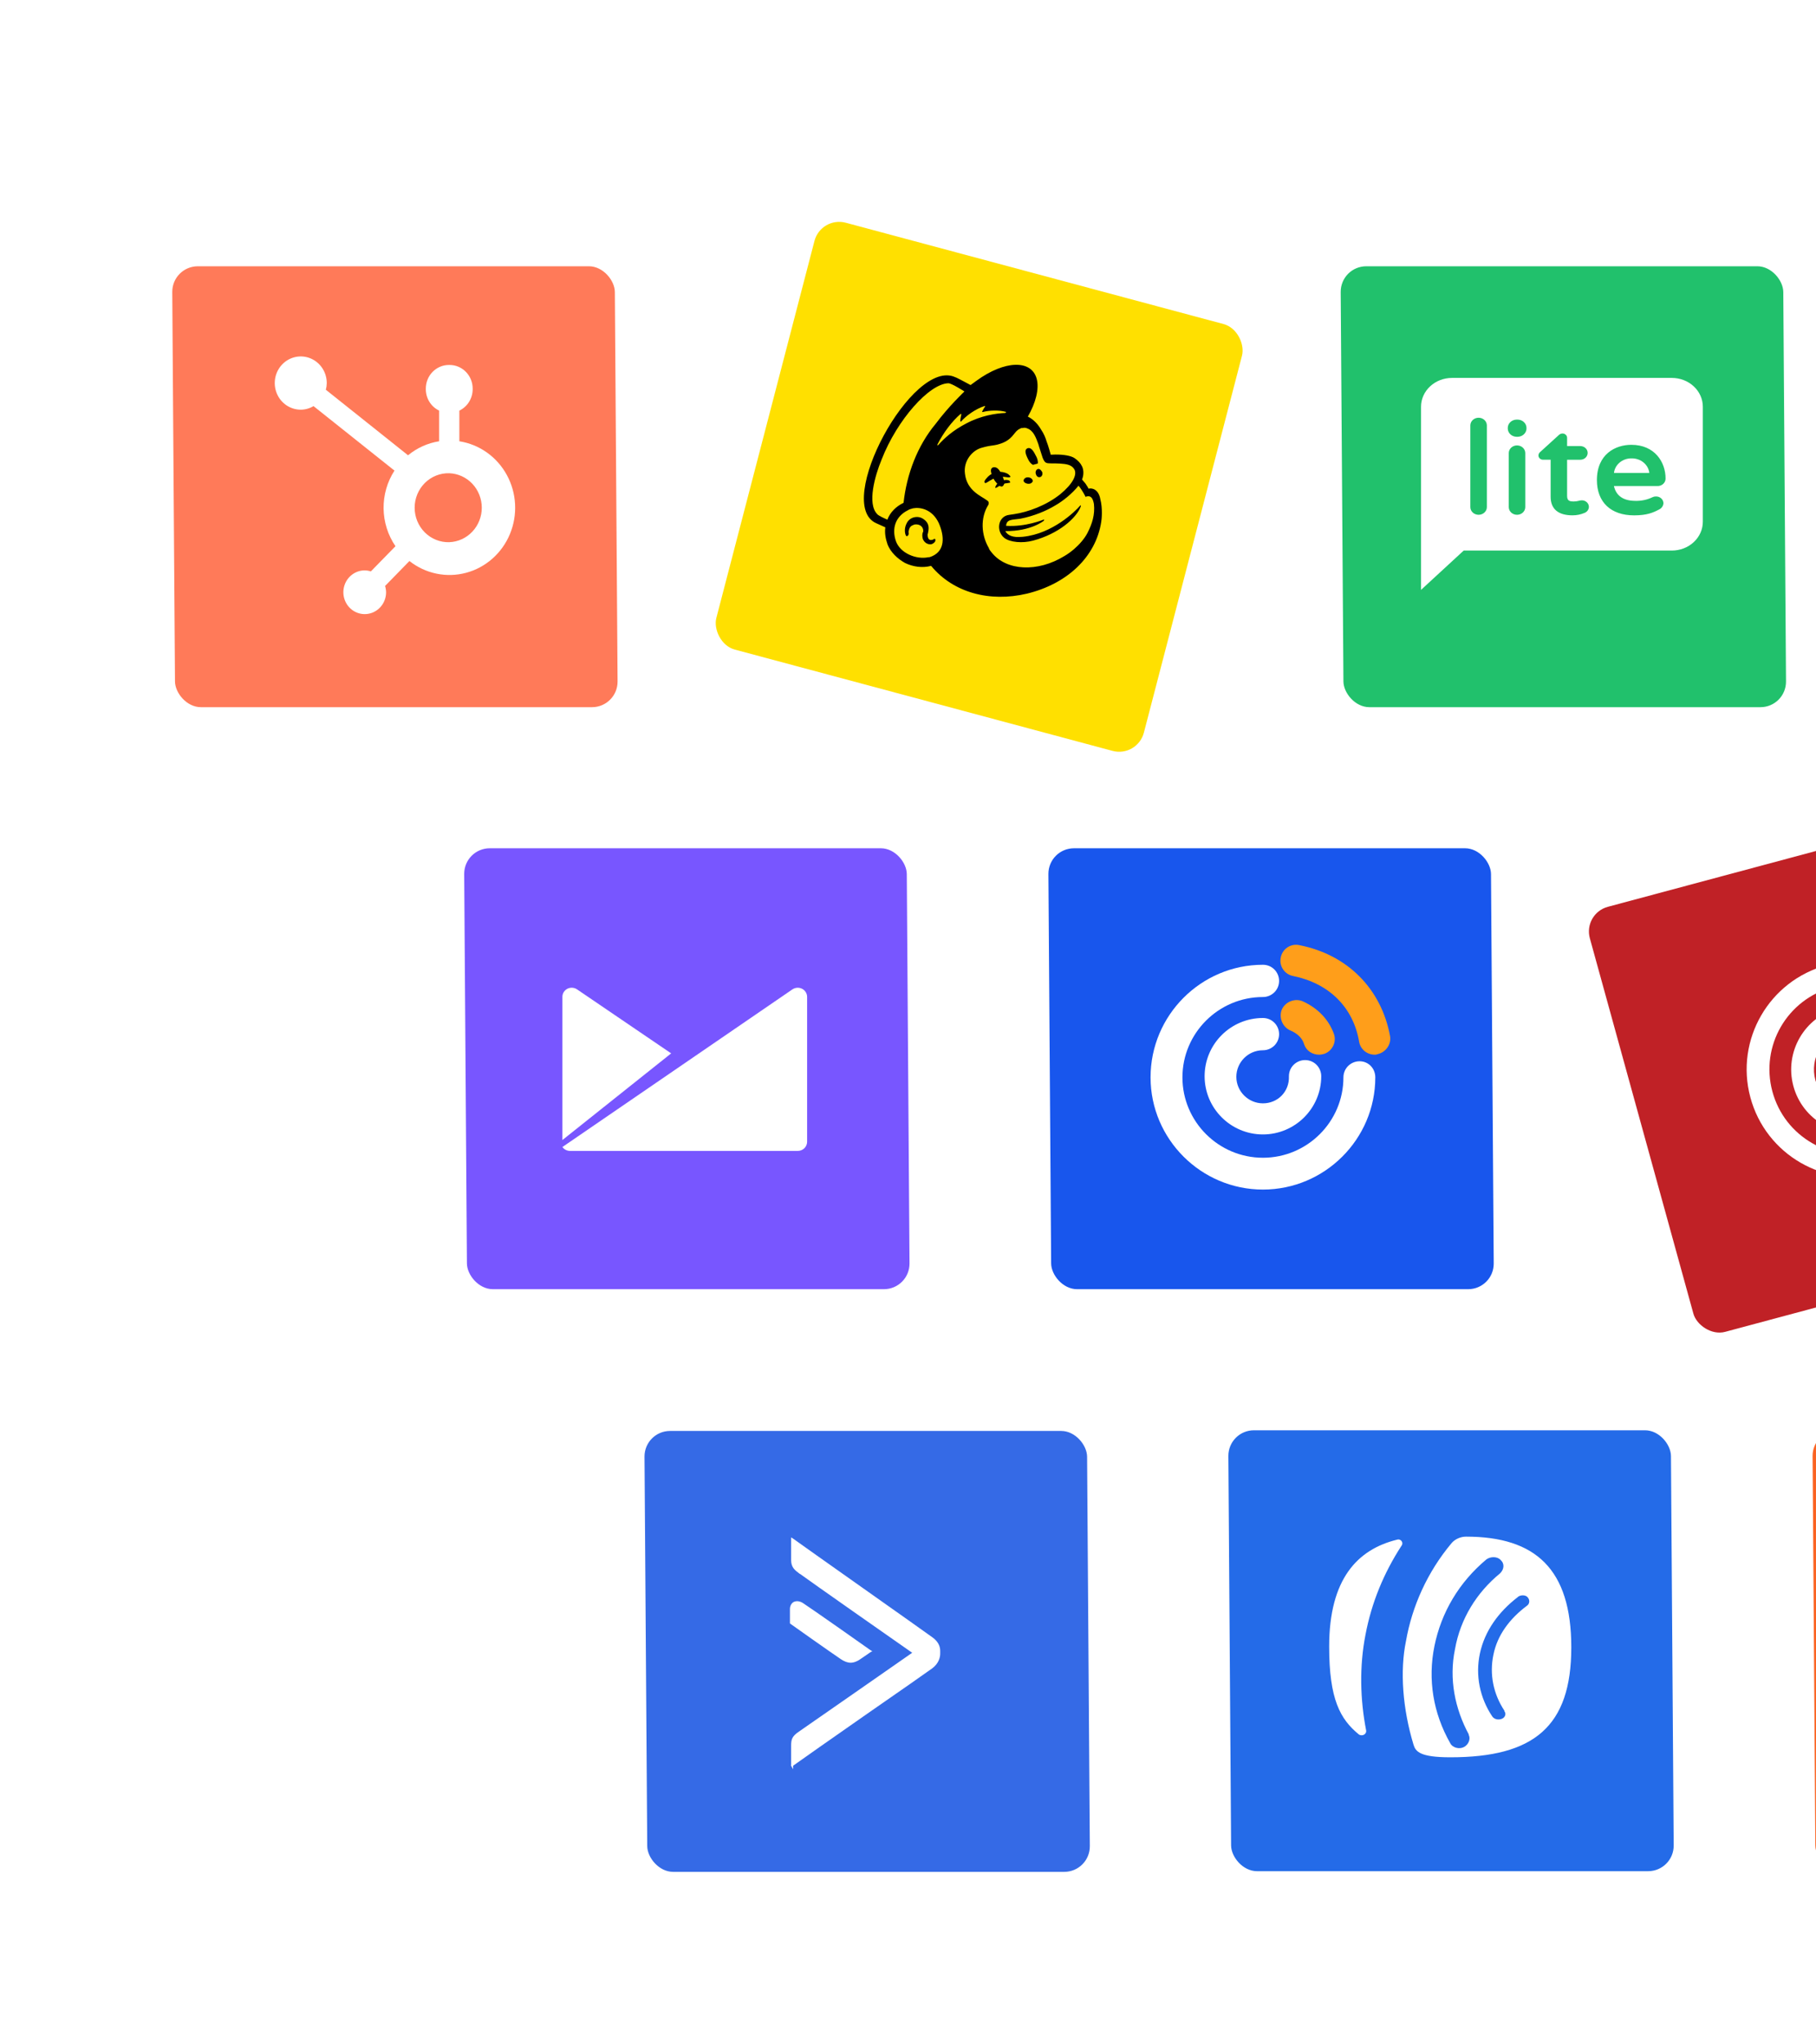
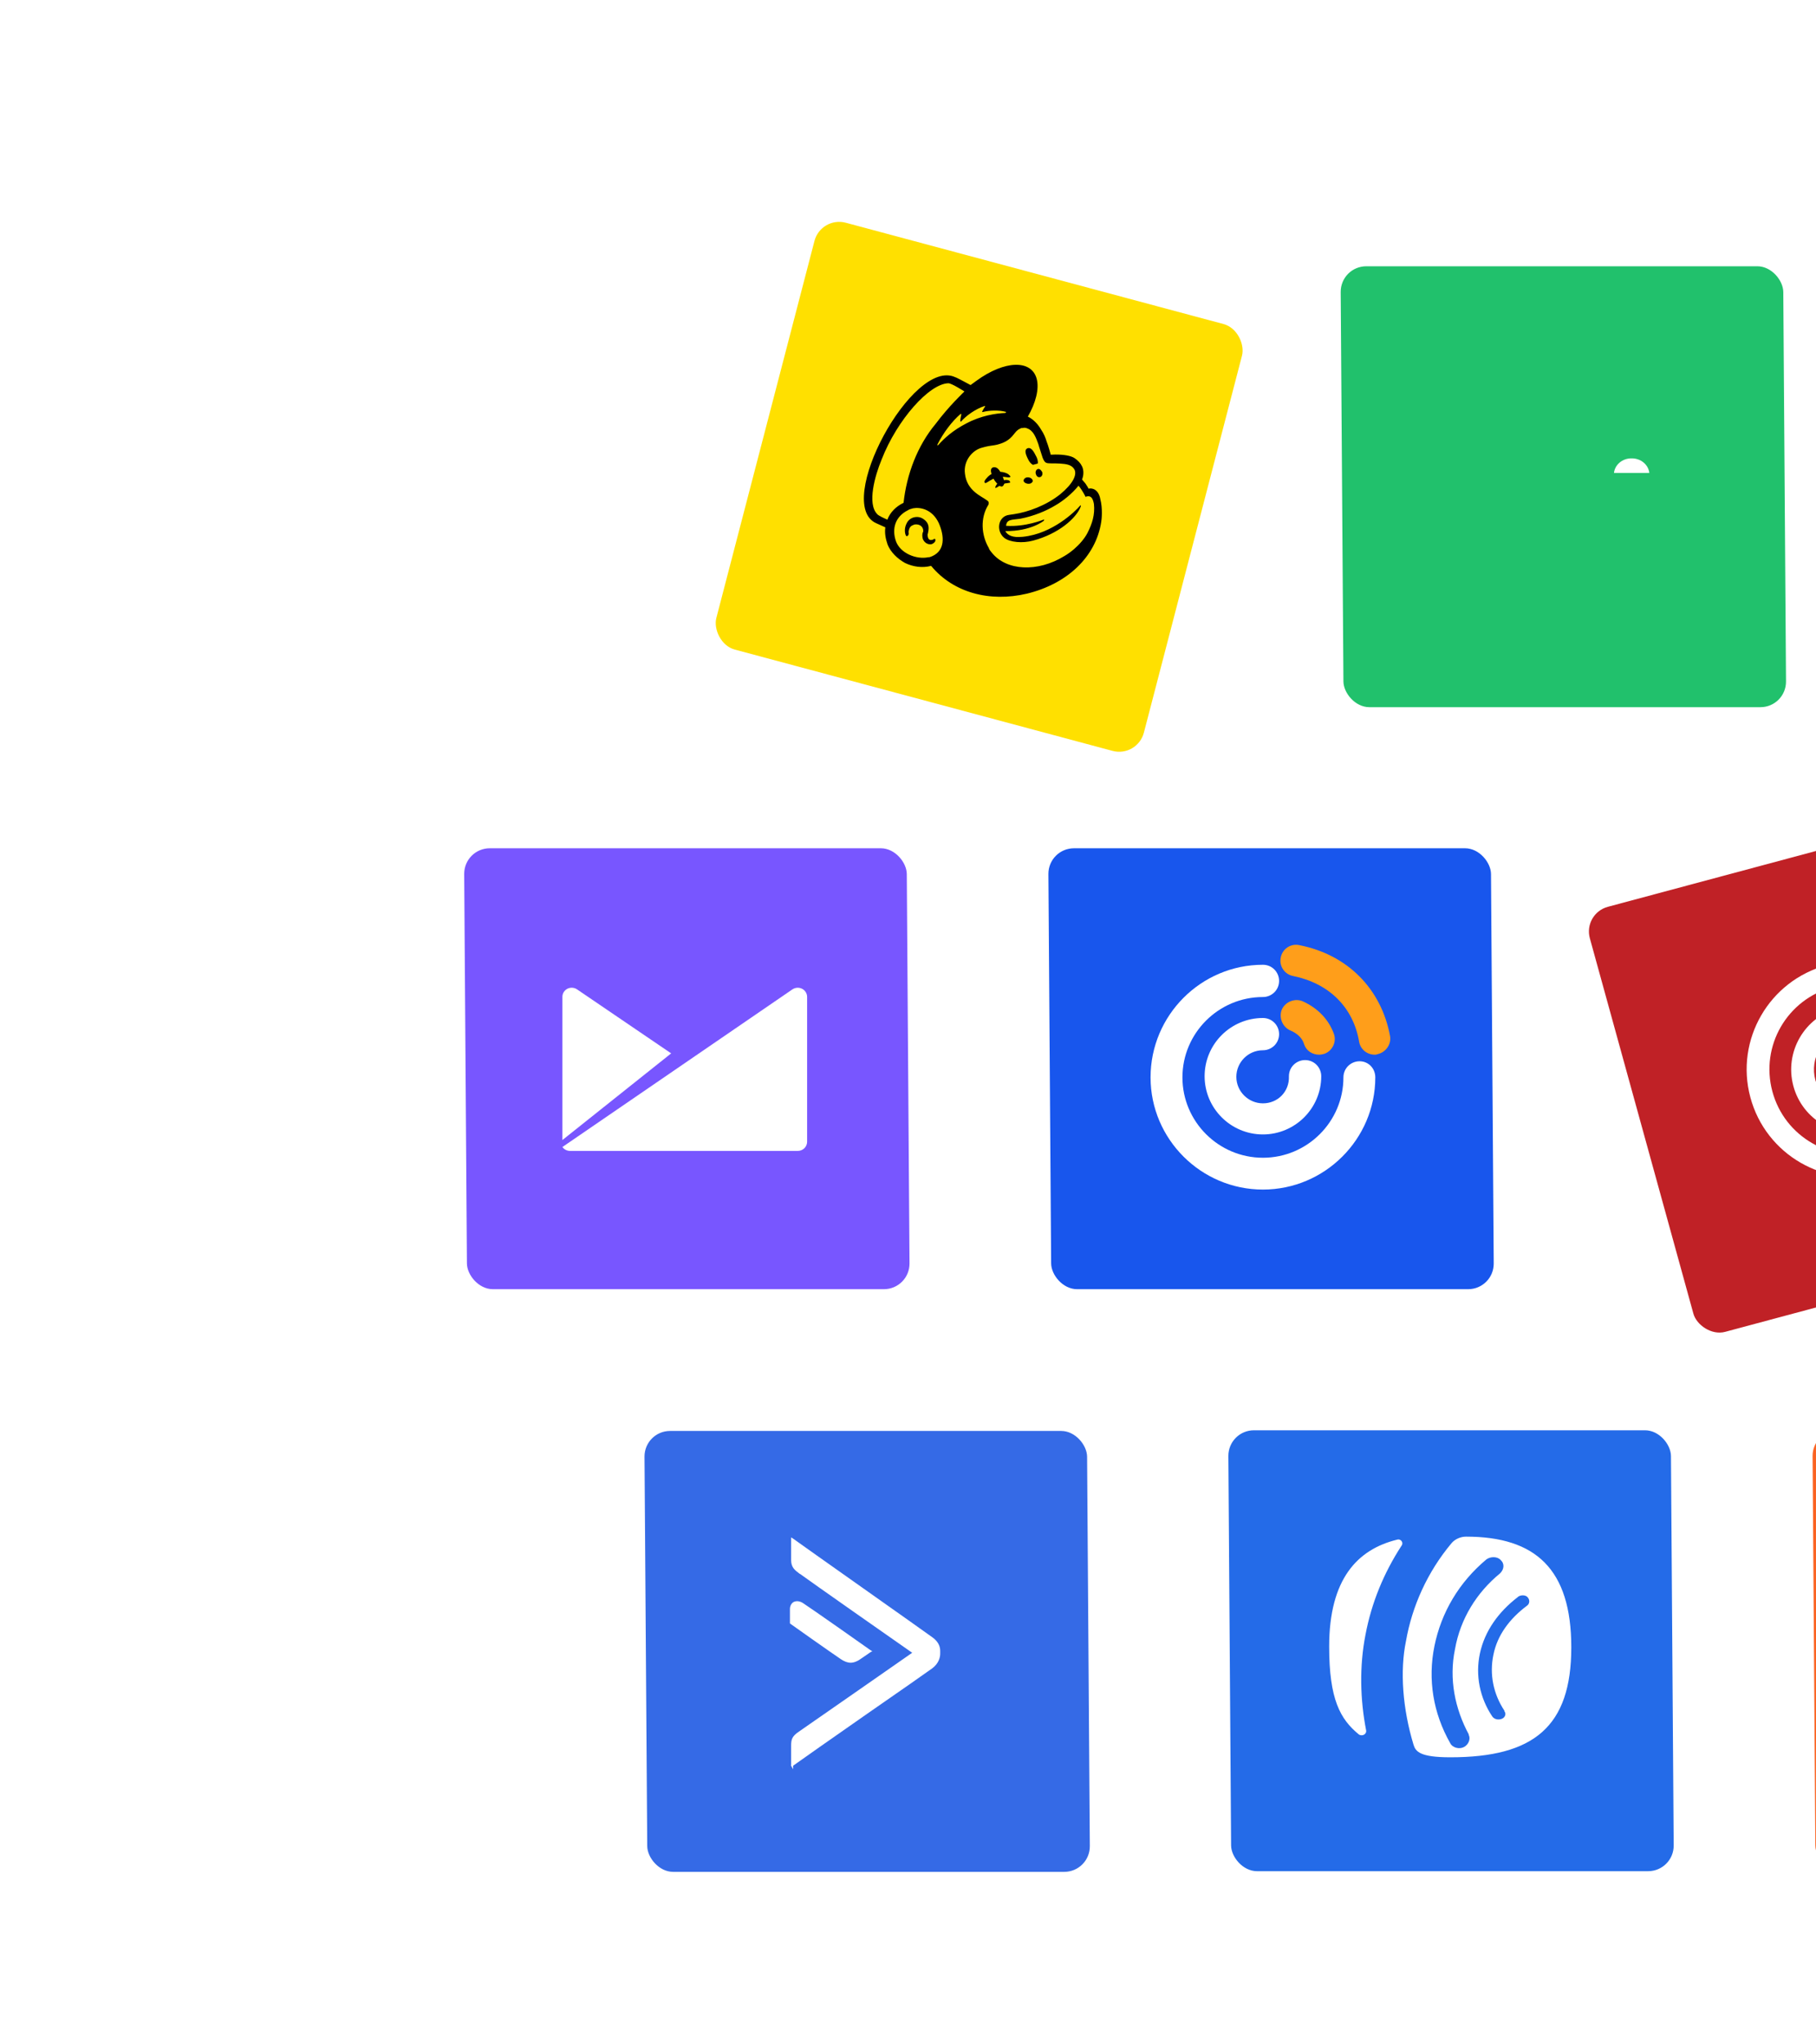
<svg xmlns="http://www.w3.org/2000/svg" fill="none" height="476" viewBox="0 0 423 476" width="423">
  <filter id="a" color-interpolation-filters="sRGB" filterUnits="userSpaceOnUse" height="475.56" width="1272.34" x=".083" y=".315">
    <feFlood flood-opacity="0" result="BackgroundImageFix" />
    <feColorMatrix in="SourceAlpha" result="hardAlpha" type="matrix" values="0 0 0 0 0 0 0 0 0 0 0 0 0 0 0 0 0 0 127 0" />
    <feOffset dy="50" />
    <feGaussianBlur stdDeviation="20" />
    <feComposite in2="hardAlpha" operator="out" />
    <feColorMatrix type="matrix" values="0 0 0 0 0 0 0 0 0 0 0 0 0 0 0 0 0 0 0.15 0" />
    <feBlend in2="BackgroundImageFix" mode="normal" result="effect1_dropShadow_10_54085" />
    <feBlend in="SourceGraphic" in2="effect1_dropShadow_10_54085" mode="normal" result="shape" />
  </filter>
  <clipPath id="b">
-     <rect height="102.672" rx="6" transform="matrix(1 0 .007 1 40.083 12.001)" width="103.092" />
-   </clipPath>
+     </clipPath>
  <clipPath id="c">
    <rect height="102.672" rx="6" transform="matrix(.966 .259 -.252 .968 191.22 .315)" width="103.092" />
  </clipPath>
  <clipPath id="d">
    <rect height="102.672" rx="6" transform="matrix(1 -0 .007 1 312.247 12.001)" width="103.092" />
  </clipPath>
  <clipPath id="e">
    <rect height="102.672" rx="6" transform="matrix(1 -0 .007 1 108.083 147.524)" width="103.092" />
  </clipPath>
  <clipPath id="f">
    <rect height="102.672" rx="6" transform="matrix(1 -0 .007 1 244.164 147.525)" width="103.092" />
  </clipPath>
  <clipPath id="g">
    <path d="m0 0h50.303v50.303h-50.303z" transform="matrix(.966 -.259 .259 .966 401.196 181.216)" />
  </clipPath>
  <clipPath id="h">
    <rect height="102.672" rx="6" transform="matrix(1 -0 .007 1 286.083 283.049)" width="103.092" />
  </clipPath>
  <clipPath id="i">
    <rect height="102.672" rx="6" transform="matrix(1 -0 .007 1 422.164 283.049)" width="103.092" />
  </clipPath>
  <clipPath id="j">
    <rect height="102.672" rx="6" transform="matrix(1 -0 .007 1 150.083 283.205)" width="103.092" />
  </clipPath>
  <g filter="url(#a)">
    <g clip-path="url(#b)">
      <rect fill="#ff7a59" height="102.672" rx="6" transform="matrix(1 0 .007 1 40.083 12.001)" width="103.092" />
      <path d="m106.998 52.756v-7.145c.923-.441 1.704-1.142 2.253-2.02.549-.878.842-1.897.847-2.94v-.164c0-3.039-2.407-5.502-5.376-5.502h-.161c-1.425 0-2.793.58-3.801 1.611-1.008 1.032-1.575 2.431-1.575 3.89v.164c.005 1.042.299 2.062.848 2.94.548.878 1.329 1.578 2.252 2.02v7.145c-2.651.415-5.149 1.541-7.239 3.261l-19.148-15.262c.137-.504.208-1.023.216-1.544.002-1.226-.351-2.426-1.014-3.446s-1.609-1.817-2.715-2.289c-1.106-.471-2.324-.596-3.5-.359-1.175.237-2.256.826-3.105 1.692-.849.866-1.427 1.969-1.663 3.172-.235 1.202-.117 2.449.34 3.583.457 1.134 1.232 2.103 2.227 2.786.995.683 2.166 1.048 3.364 1.05 1.048-.005 2.077-.291 2.983-.831l18.855 15.015c-1.694 2.619-2.577 5.699-2.536 8.839.042 3.14 1.007 6.195 2.769 8.765l-5.735 5.871c-.464-.152-.947-.232-1.433-.239-.984.001-1.945.3-2.762.86s-1.454 1.355-1.83 2.285c-.376.93-.474 1.953-.282 2.94.192.987.666 1.894 1.361 2.606.695.712 1.581 1.196 2.546 1.393.965.197 1.964.096 2.873-.289.909-.385 1.686-1.037 2.233-1.873.547-.837.839-1.82.84-2.827-.006-.498-.085-.992-.234-1.467l5.673-5.808c1.85 1.458 4.001 2.462 6.289 2.938 2.288.475 4.652.408 6.911-.196 2.259-.604 4.353-1.73 6.121-3.29s3.164-3.514 4.08-5.712c.917-2.198 1.329-4.581 1.207-6.967-.123-2.386-.777-4.712-1.914-6.799-1.136-2.087-2.724-3.88-4.643-5.242-1.918-1.362-4.116-2.256-6.424-2.615zm-2.351 23.499c-1.049.029-2.092-.156-3.07-.547-.977-.39-1.867-.977-2.619-1.725-.752-.749-1.349-1.644-1.757-2.632-.408-.989-.618-2.051-.618-3.125s.21-2.136.618-3.125c.408-.989 1.006-1.884 1.757-2.632.752-.749 1.642-1.335 2.619-1.726.978-.39 2.021-.576 3.07-.546 2.032.073 3.957.95 5.37 2.446 1.412 1.497 2.203 3.496 2.204 5.577s-.788 4.081-2.199 5.579c-1.411 1.498-3.335 2.377-5.367 2.452" fill="#fff" />
    </g>
    <g clip-path="url(#c)">
      <rect fill="#ffe000" height="102.672" rx="6" transform="matrix(.966 .259 -.252 .968 191.22 .315)" width="103.092" />
      <g fill="#000">
        <path d="m240.594 58.246c.375-.101.75-.201 1.125-.302.109-.549-.082-1.261-.537-2.006-.56-1.133-1.151-1.842-1.876-1.544-.715.331-.464 1.269.096 2.402.293.684.722 1.194 1.192 1.449z" />
        <path d="m234.263 61.086c.573.089.982.118 1.05-.038.102-.166-.061-.227-.266-.449-.369-.421-1.113-.604-1.651-.702-1.392-.147-2.721.348-3.621 1.49-.315.327-.594.783-.389 1.006.035.129.172.093.274.065.239-.064 1.234-.851 2.47-1.286.741-.233 1.561-.176 2.133-.086z" />
        <path d="m233.295 61.97c-.716.33-1.03.657-1.208.948s-.28.456-.246.586l.035.129.137-.037c.136-.036.476-.267.476-.267.894-.621 1.542-.794 2.191-.83.375-.101.546-.008.614-.165 0 0-.035-.129-.061-.227-.13-.347-.975-.502-1.938-.14z" />
        <path d="m233.896 62.716c.109-.549-.177-1.617-.633-2.362-.559-1.133-1.125-1.744-2.012-1.507-.716.33-.464 1.269.121 2.499.362.805.859 1.157 1.056 1.486.909.797 1.214.438 1.468-.116z" />
        <path d="m239.358 62.635c.572.089 1.023-.136 1.201-.565.041-.392-.362-.805-.9-.903-.573-.089-1.024.136-1.201.565-.178.429.327.814.9.903z" />
        <path d="m241.767 59.215c-.375.101-.654.557-.498 1.139.13.485.49.874 1.001.737.375-.101.655-.557.499-1.139-.232-.458-.626-.838-1.002-.737z" />
        <path d="m217.808 75.521c-.171-.093-.274-.066-.375.101-.137.036-.239.064-.376.101-.238.064-.546.008-.709-.191s-.292-.546-.286-1.068l.076-.263c.184-.812.41-2.017-.524-2.911-.737-.704-1.473-.993-2.394-.884-.921.108-1.679.693-2.026 1.444-.635 1.176-.416 2.401-.193 2.826.035.129.197.19.3.163.136-.037.34-.23.381-.622l-.034-.129c-.061-.227.006-.522.149-.942.144-.42.458-.747.833-.847.341-.23.887-.238 1.323-.112.709.191 1.173.83 1.091 1.615-.28.457-.261 1.075-.096 1.69.423 1.031 1.303 1.315 1.943 1.248.614-.165 1.03-.657.969-.884.085-.231-.018-.203-.052-.333z" />
        <path d="m253.557 63.79c-.034-.129-.292-.546-.722-1.194l-.797-.931c.566-1.435.254-2.6-.039-3.146-.327-.675-.893-1.286-1.698-1.834-.804-.547-2.495-.857-4.501-.84l-1.05.039s-.607-2.265-.995-3.167c-.19-.712-.613-1.743-1.274-2.71-.757-1.323-1.854-2.416-3.068-2.993 1.822-3.159 2.696-6.444 2.063-8.806-1.205-4.497-7.453-4.349-14.056.472l-1.345.984s-3.422-1.857-3.558-1.821c-9.921-4.694-28.412 29.565-18.416 33.995l2.121.958c-.191 1.334.054 2.656.538 4.052.715 1.716 2.215 3.221 4.063 4.252 1.847.892 4.051 1.203 6.063.664 5.147 6.25 13.65 8.515 22.313 6.471 9.303-2.25 16.038-8.493 17.31-16.706.108-.549.362-3.149-.21-5.284-.376-2.223-1.855-2.693-2.742-2.456zm-36.433 15.727c-.238.064-.579.294-.886.238-2.763.602-6.534-.92-7.536-3.703-1.062-3.01-.092-5.801 2.745-7.22.34-.23.715-.33 1.227-.468 1.671-.309 4.473.189 6.006 3.454 1.344 3.108 1.452 6.373-1.556 7.699zm-6.658-12.434c-1.78.859-3.132 2.226-3.773 3.924-.744-.321-2.121-.958-2.353-1.277-2.4-2.409-.541-8.976 1.014-12.721 3.64-9.333 11.16-17.694 15.564-17.764.811.025 3.729 1.914 3.729 1.914s-3.622 3.398-6.686 7.514c-4.264 5.096-6.763 11.73-7.495 18.411zm32.666 4.182.102-.166c-.035-.13-.171-.093-.171-.093s-4.209 1.752-8.718 1.434c.131-1.561 1.386-1.377 3.288-1.644 3.301-.642 6.181-1.899 8.131-3.08 1.745-.988 3.949-2.723 5.452-4.617.96 1.13 1.649 2.61 1.649 2.61s.477-.267.922-.108c.436.126.804.547 1.023 1.772.258 2.462-.391 4.544-1.517 6.753-.703 1.333-1.85 2.646-3.126 3.751-.655.557-1.446 1.151-2.238 1.605-6.215 3.816-13.506 3.48-16.921-.806-.232-.319-.566-.611-.696-1.097-1.745-2.966-2.009-6.952-.118-9.99.102-.166.143-.42.083-.646-.061-.227-.232-.319-.369-.421-1.208-.96-4.712-2.171-5.147-6.25-.388-2.948 1.735-5.528 4.114-6.062l.614-.165c.989-.265 2.073-.313 2.789-.505 1.364-.365 2.694-.86 3.882-2.427.417-.493.696-.949 1.412-1.28.137-.037.204-.193.614-.165.375-.101.785-.072 1.084.091 1.488.503 2.058 2.223 2.576 3.61.225.841.865 2.681.995 3.167.457 1.161.756 1.323 1.567 1.349.41.029.811.025 1.358.018 1.767.047 2.851.138 3.621.555.47.255.702.575.9.903.585 1.23-.337 3.246-3.297 5.704-3.309 2.655-7.579 4.181-10.778 4.657l-1.16.172c-2.585.311-3.126 3.751-1.122 5.364 1.336 1.029 4.222 1.296 6.712.629 6.002-1.608 9.974-5.204 11.038-7.778l.076-.263c.102-.166-.061-.227-.171-.093-1.113 1.304-6.4 6.535-13.303 7.24 0 0-.785.072-1.596.046-.674-.062-1.93-.246-2.523-1.37 6.009.054 8.969-2.403 8.969-2.403zm-24.809-17.697c1.405-2.804 3.459-5.505 5.424-7.175.137-.037.137-.037.171.093-.041.393-.26 1.075-.232 1.588.035.129.171.093.171.093 1.113-1.304 3.342-2.942 5.465-3.614.136-.036.171.093.171.093-.314.327-.458.747-.738 1.203 0 0 .035.13.171.093 1.501-.402 3.746-.483 5.327-.04.136-.036.06.227-.076.263-2.245.081-5.716.63-9.106 2.44-3.049 1.58-5.116 3.417-6.543 5.048-.179.013-.282.041-.205-.084z" />
      </g>
    </g>
    <g clip-path="url(#d)">
      <rect fill="#21c16c" height="102.672" rx="6" transform="matrix(1 -0 .007 1 312.247 12.001)" width="103.092" />
      <g fill="#fff">
-         <path d="m389.424 38h-51.207c-1.914 0-3.75.707-5.103 1.966-1.354 1.259-2.114 2.966-2.114 4.747v42.646l9.94-9.157h48.484c.947 0 1.886-.174 2.761-.511.876-.337 1.672-.832 2.342-1.455.67-.623 1.201-1.363 1.564-2.178.363-.814.549-1.687.549-2.569v-26.776c0-1.78-.76-3.488-2.113-4.747-1.354-1.259-3.189-1.966-5.103-1.966zm-43.09 30.084c0 .475-.203.93-.564 1.266-.361.336-.851.524-1.361.524s-1-.189-1.361-.524c-.361-.336-.563-.791-.563-1.266v-19.021c0-.475.202-.93.563-1.266.361-.336.851-.524 1.361-.524s1 .189 1.361.524c.361.336.564.791.564 1.266zm8.949 0c0 .475-.203.93-.564 1.266-.361.336-.851.524-1.361.524s-1-.189-1.361-.524c-.361-.336-.563-.791-.563-1.266v-12.576c0-.475.202-.93.563-1.266.361-.336.851-.524 1.361-.524s1 .189 1.361.524c.361.336.564.791.564 1.266zm.283-18.318c0 .515-.22 1.009-.611 1.373-.392.364-.923.569-1.477.569h-.187c-.554 0-1.085-.205-1.477-.569-.391-.364-.611-.858-.611-1.373v-.116c0-.515.22-1.009.611-1.373.392-.364.923-.569 1.477-.569h.187c.554 0 1.085.205 1.477.569.391.364.611.858.611 1.373zm13.535 19.661c-.887.382-1.853.578-2.829.573-3.325 0-5.081-1.49-5.081-4.314v-8.638h-1.756c-.143.003-.285-.021-.417-.07-.133-.049-.253-.123-.354-.216s-.181-.205-.235-.328c-.053-.123-.079-.255-.077-.388.004-.163.047-.323.127-.469.079-.146.192-.273.33-.373l4.258-3.876c.111-.115.245-.209.394-.275s.312-.106.477-.114c.145-.001.289.026.423.078.133.052.255.129.356.225.102.096.181.211.234.336s.078.26.074.395v1.898h3.08c.453 0 .888.168 1.209.466s.501.703.501 1.125c0 .422-.18.827-.501 1.125-.321.298-.756.466-1.209.466h-3.08v8.405c0 1.217.65 1.311 1.569 1.311.381.002.76-.048 1.126-.148.248-.071.505-.11.765-.116.427.006.834.166 1.136.447s.474.66.48 1.057c0 .301-.095.596-.272.848-.178.252-.431.45-.728.571zm11.802-2.797c1.401.043 2.79-.253 4.032-.859.244-.115.515-.172.789-.166.227-.004.452.034.664.112.211.078.403.194.565.342.162.148.291.325.379.519.088.195.133.404.133.615-.019.311-.128.612-.315.871-.187.259-.445.467-.748.601-1.342.712-2.795 1.343-5.774 1.343-5.412 0-8.66-3.07-8.66-8.212 0-6.064 4.33-8.217 8.011-8.217 5.485 0 7.982 4.059 7.982 7.832.007.236-.039.47-.133.689-.095.219-.237.417-.417.583-.181.166-.396.295-.632.381-.237.085-.489.124-.743.115h-10.103c.5 2.265 2.208 3.451 4.97 3.451z" />
        <path d="m380.041 56.739c-1.015-.017-1.999.321-2.759.948-.759.627-1.237 1.496-1.34 2.436h8.232c-.108-.943-.593-1.814-1.358-2.44s-1.755-.963-2.775-.943z" />
      </g>
    </g>
    <g clip-path="url(#e)">
      <rect fill="#7856ff" height="102.672" rx="6" transform="matrix(1 -0 .007 1 108.083 147.524)" width="103.092" />
      <g fill="#fff">
        <path d="m187.61 180.912c-.164-.23-.373-.426-.615-.577s-.512-.254-.794-.303c-.283-.048-.572-.042-.852.019s-.545.175-.78.337l-53.569 36.702c.201.281.468.51.779.669.311.158.656.241 1.007.241h53.033c.578 0 1.133-.225 1.542-.625s.639-.943.639-1.509v-33.763c-.007-.427-.145-.842-.395-1.191" />
        <path d="m134.41 180.381c-.323-.219-.701-.349-1.093-.376-.393-.026-.786.052-1.137.226-.35.174-.645.438-.853.763s-.321.699-.327 1.082v33.391l25.333-20.18z" />
      </g>
    </g>
    <g clip-path="url(#f)">
      <rect fill="#1856ed" height="102.672" rx="6" transform="matrix(1 -0 .007 1 244.164 147.525)" width="103.092" />
      <path d="m303.777 193.192c.505 1.487 1.887 2.4 3.505 2.4.404 0 .808-.102 1.213-.203 1.887-.71 2.898-2.805 2.19-4.698-1.213-3.312-3.707-5.915-7.178-7.503-1.786-.812-4.01 0-4.886 1.791-.808 1.791 0 4.022 1.786 4.901 1.786.71 2.999 1.926 3.37 3.312zm-1.179-23.119c-1.989-.405-3.909.913-4.28 2.907-.404 1.994.91 3.921 2.898 4.293 8.29 1.69 13.984 7.199 15.366 15.311.303 1.791 1.887 3.008 3.606 3.008.202 0 .404 0 .606-.102 1.988-.405 3.303-2.298 2.999-4.191-2.022-11.018-9.907-19.029-21.195-21.226z" fill="#ff9e1a" />
      <path d="m294.173 206.922c-3.352 0-6.192-2.732-6.192-6.181 0-3.346 2.737-6.18 6.192-6.18 2.019 0 3.764-1.605 3.764-3.757 0-2.014-1.608-3.756-3.764-3.756-7.492 0-13.582 6.078-13.582 13.557 0 7.478 6.09 13.556 13.582 13.556 7.493 0 13.583-6.078 13.583-13.556 0-2.015-1.608-3.757-3.763-3.757-2.019 0-3.764 1.605-3.764 3.757.137 3.585-2.6 6.317-6.056 6.317zm22.513-9.8c-2.019 0-3.763 1.605-3.763 3.756 0 10.312-8.417 18.712-18.75 18.712-10.332 0-18.749-8.4-18.749-18.712 0-10.313 8.417-18.713 18.749-18.713 2.019 0 3.764-1.605 3.764-3.756 0-2.014-1.608-3.756-3.764-3.756-14.403 0-26.173 11.747-26.173 26.225 0 14.376 11.77 26.122 26.173 26.122 14.404 0 26.174-11.746 26.174-26.122 0-2.151-1.642-3.756-3.661-3.756z" fill="#fff" />
    </g>
    <rect fill="#c02126" height="102.672" rx="6" transform="matrix(.966 -.259 .266 .964 368.728 162.708)" width="103.092" />
    <g clip-path="url(#g)">
      <path d="m429.6 189.843c-5.079 1.361-8.104 6.592-6.748 11.654 1.357 5.061 6.594 8.079 11.671 6.719 5.077-1.361 8.104-6.593 6.748-11.654-1.357-5.062-6.594-8.079-11.671-6.719zm-11.876 13.028c-2.117-7.902 2.588-16.033 10.502-18.154 7.915-2.121 16.057 2.577 18.174 10.478.146.546.23 1.057.314 1.567.274 1.418 1.548 2.195 2.942 1.821 2.34-.627 1.769-3.723 1.503-4.716-2.836-10.586-13.69-16.838-24.293-13.997-10.603 2.842-16.869 13.68-14.033 24.266 2.837 10.585 13.69 16.837 24.293 13.996 5.618-1.505 10.002-5.289 12.512-10.064l4.811 2.226c-3.099 6.157-8.731 11.022-15.951 12.956-13.441 3.604-27.21-4.372-30.792-17.74-3.596-13.418 4.404-27.173 17.796-30.762 13.441-3.601 27.21 4.375 30.792 17.743 1.438 5.367.029 10.432-5.106 11.808-2.29.613-3.914-.07-5.017-1-1.447 4.756-5.208 8.64-10.386 10.027-7.803 2.144-15.943-2.547-18.06-10.447zm13.206-8.066c2.339-.627 4.737.754 5.35 3.04.626 2.336-.76 4.731-3.1 5.358s-4.736-.746-5.362-3.082c-.562-2.299.774-4.681 3.114-5.308z" fill="#fff" />
    </g>
    <g clip-path="url(#h)">
      <rect fill="#246be8" height="102.672" rx="6" transform="matrix(1 -0 .007 1 286.083 283.049)" width="103.092" />
      <path d="m341.477 307.815c-1.258 0-2.563.585-3.337 1.485-5.708 6.794-9.239 14.803-10.641 22.811-1.452 6.974-.774 15.838 1.741 24.116.483 1.62 1.451 2.97 8.609 2.97 19.396 0 28.151-7.109 28.151-25.601 0-18.222-8.319-25.781-24.523-25.781zm-.484 48.997c-1.112.585-2.708.135-3.192-.9-3.966-6.974-5.272-14.802-3.676-22.631s5.708-14.802 12.092-20.156c.968-.72 2.564-.72 3.338.135.967.899.774 2.204-.145 3.104-5.418 4.454-9.239 10.528-10.496 17.637-1.452 6.974 0 13.903 3.192 19.842v.135c.484.899 0 2.249-1.113 2.834zm14.656-32.889c-3.966 2.969-6.868 6.794-7.787 11.383-.968 4.589 0 9.178 2.563 13.048v.134c.484.585.145 1.485-.628 1.755-.774.315-1.742.135-2.225-.585-2.854-4.274-3.967-9.493-2.854-14.667 1.112-5.174 4.305-9.629 8.755-13.048 0 0 0 0 .145-.135.628-.45 1.741-.45 2.225.135.58.675.435 1.575-.194 1.98zm-37.437 29.02c.145.9-.968 1.484-1.742.9-4.304-3.555-6.868-8.144-6.868-20.427 0-15.837 6.675-22.631 15.768-24.881.968-.315 1.596.72 1.113 1.35-4.16 6.389-7.014 13.318-8.416 20.742-1.451 7.378-1.258 15.072.145 22.316z" fill="#fff" />
    </g>
    <g clip-path="url(#i)">
      <rect fill="#fa6423" height="102.672" rx="6" transform="matrix(1 -0 .007 1 422.164 283.049)" width="103.092" />
    </g>
    <g clip-path="url(#j)">
      <rect fill="#356ae6" height="102.672" rx="6" transform="matrix(1 -0 .007 1 150.083 283.205)" width="103.092" />
      <path d="m217.163 331.249c1.194.833 1.837 1.945 1.837 3.149v.648c0 .927-.367 2.316-1.837 3.427-.735.556-7.901 5.558-15.525 10.837-7.441 5.187-15.893 11.115-16.903 11.856v.834l-.459-.834s-.092-.092 0-.185v-4.446c0-1.482.183-2.223 1.837-3.334 1.378-.927 23.425-16.302 26.365-18.34-2.94-2.038-24.62-17.228-26.09-18.34l-.183-.092c-1.103-.834-1.929-1.482-1.929-3.149v-5.28l.459.278c1.102.833 31.601 22.322 32.428 22.971zm-19.016 5.928c-.735 0-1.47-.278-2.297-.834-1.929-1.297-11.666-8.151-11.758-8.244l-.092-.092v-3.335c0-.741.367-1.389.919-1.667.643-.278 1.378-.185 2.113.278 1.469.926 15.708 10.93 15.8 11.022l.367.186-.367.185s-.919.648-2.021 1.389c-1.01.741-1.837 1.112-2.664 1.112z" fill="#fff" />
    </g>
  </g>
</svg>